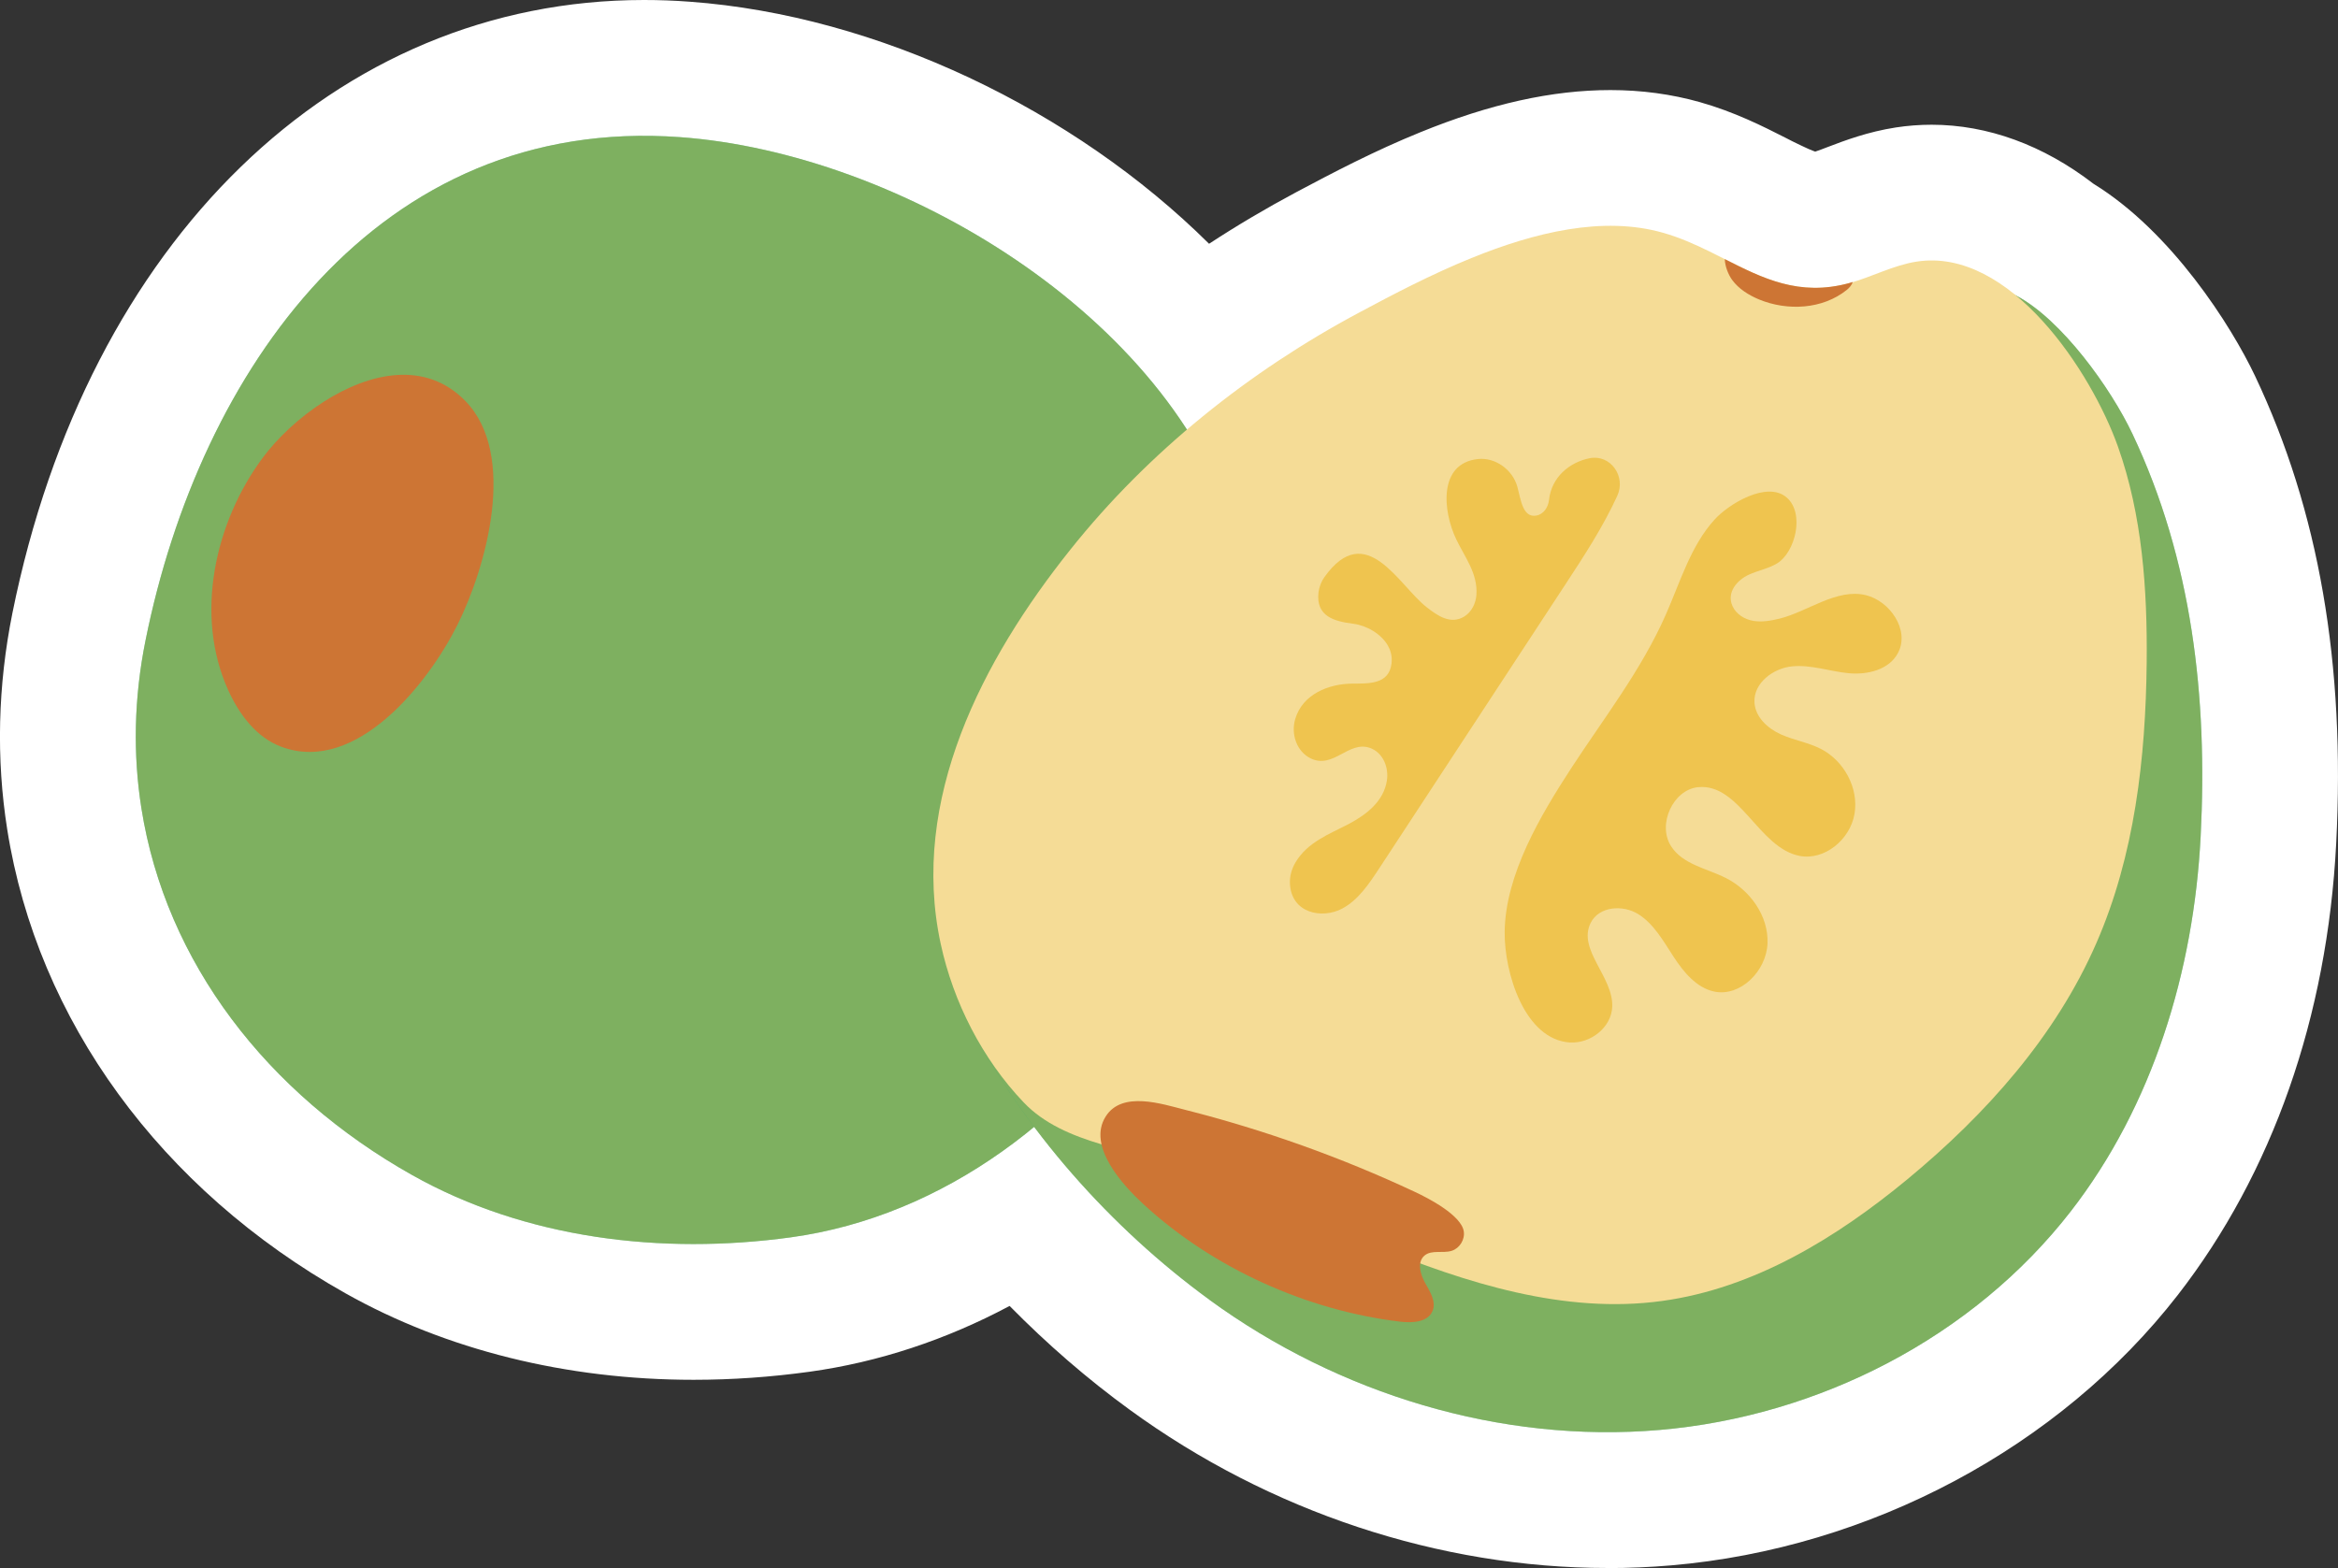
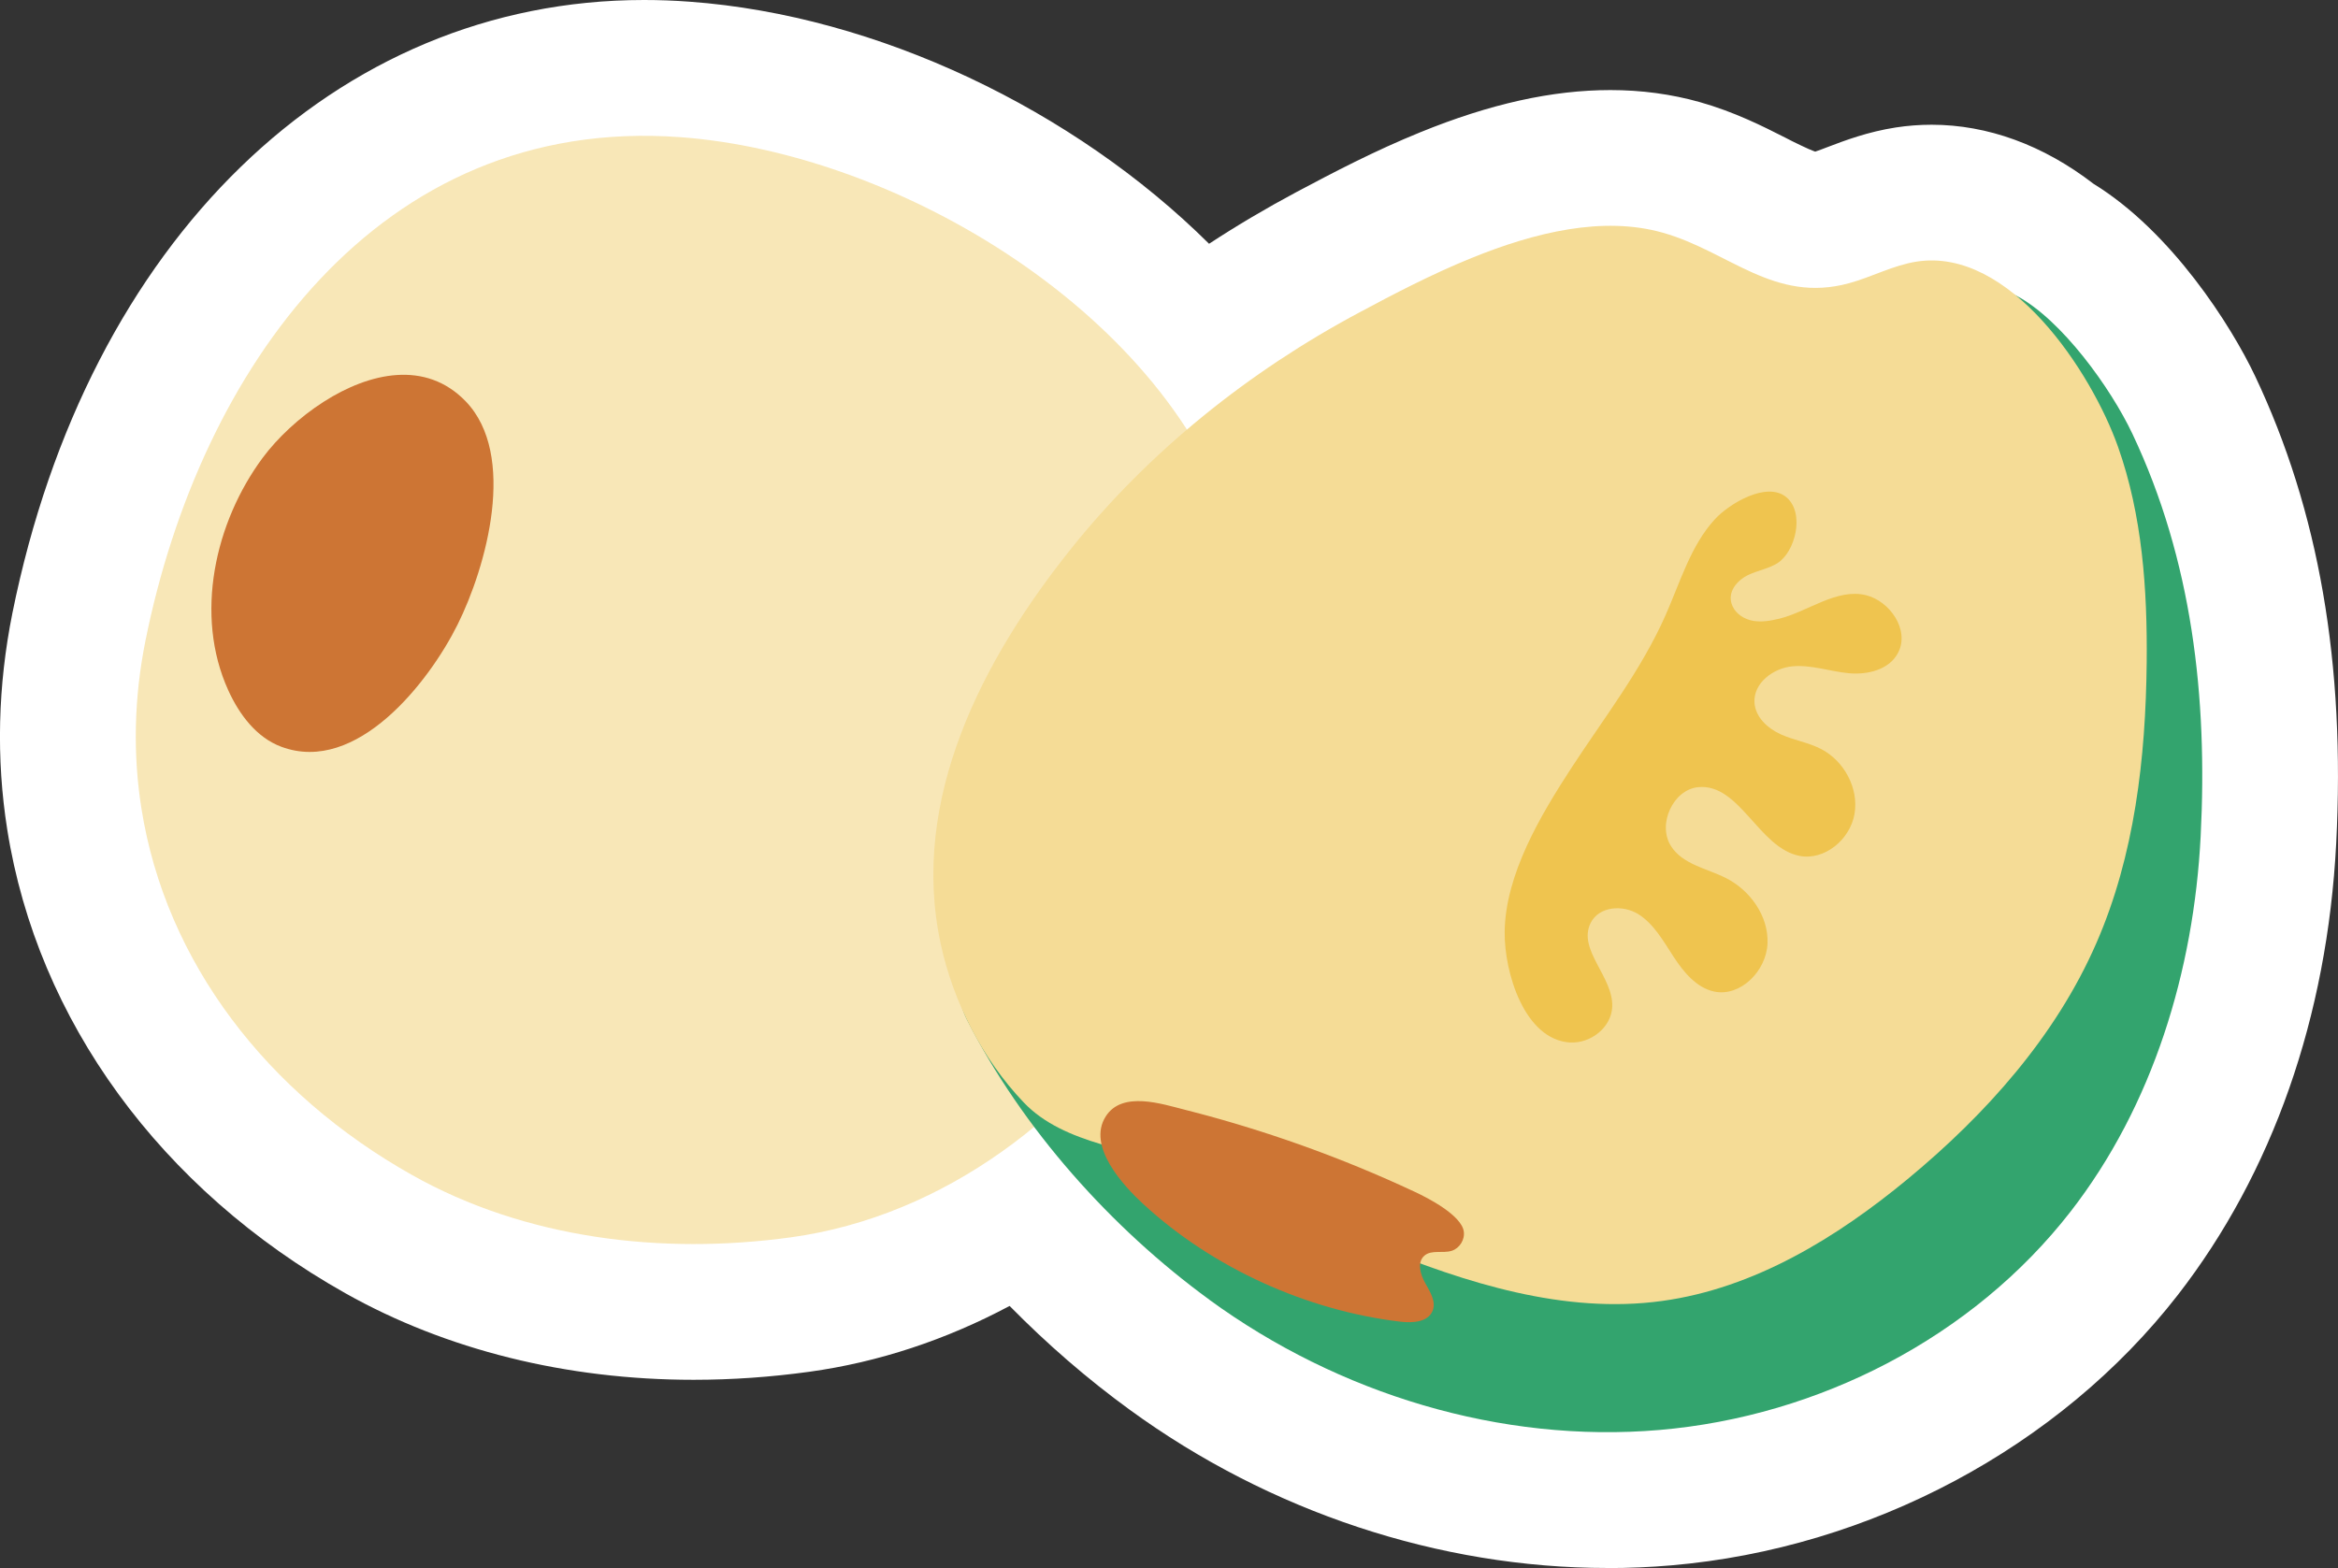
<svg xmlns="http://www.w3.org/2000/svg" id="Layer_2" data-name="Layer 2" viewBox="0 0 258.23 173.22">
  <rect x="0" y="0" width="258.23" height="173.22" fill="#333333" stroke="none" />
  <defs>
    <style>
      .cls-1 {
        fill: #eec44c;
        opacity: .4;
      }

      .cls-1, .cls-2, .cls-3, .cls-4, .cls-5, .cls-6 {
        stroke-width: 0px;
      }

      .cls-2 {
        fill: #efc44f;
      }

      .cls-3 {
        fill: #fff;
      }

      .cls-4 {
        fill: #33a46e;
      }

      .cls-5 {
        fill: #f5dc96;
      }

      .cls-6 {
        fill: #cd7534;
      }
    </style>
  </defs>
  <g id="Blancos">
    <path class="cls-3" d="m177.55,173.22c-18.56,0-37.32-6.21-52.8-17.5-4.66-3.39-9.12-7.26-13.24-11.45-7.03,3.75-14.5,6.22-22.1,7.27-4.27.59-8.58.89-12.8.89-14.05,0-27.35-3.31-38.46-9.56C17.74,131.39,4.13,112.71.8,91.64c-1.24-7.84-1.04-15.89.57-23.91C9.68,26.59,37.06,0,71.13,0c1.67,0,3.37.06,5.06.19,20.71,1.51,42.44,11.94,57.35,26.74,3.1-2.03,6.3-3.92,9.59-5.68,4.19-2.23,8.7-4.59,13.72-6.63,7.72-3.15,14.6-4.67,21.02-4.67,3.43,0,6.75.45,9.87,1.33,3.85,1.09,6.97,2.67,9.47,3.94l.78.4c.23.12.95.46.95.46.26.13.76.35.82.38.1.04.54.22.54.22.06.02.13.05.19.07.38-.12.88-.32,1.41-.52,1.86-.71,4.4-1.67,7.5-2.15,1.3-.2,2.62-.3,3.94-.3,6.19,0,12.34,2.25,17.88,6.52,8.63,5.3,15.22,15.69,17.85,21.24,7.05,14.89,9.98,31.79,8.96,51.65-.99,19.16-7.04,36.41-17.5,49.88-13.07,16.82-33.98,27.98-55.94,29.86-2.32.2-4.68.3-7.03.3h0Z" />
  </g>
  <g id="Layer_1-2" data-name="Layer 1">
    <g>
-       <path class="cls-4" d="m15.62,89.31c2.69,17.02,13.9,31.5,29.88,40.49,12.54,7.06,27.6,8.85,41.86,6.89,33.88-4.67,58.86-44.91,49.21-77.49-7.2-24.3-37.2-42.29-61.47-44.05-33.42-2.43-53.04,25.91-59.02,55.56-1.3,6.43-1.4,12.67-.46,18.6Z" />
      <path class="cls-1" d="m15.62,89.31c2.69,17.02,13.9,31.5,29.88,40.49,12.54,7.06,27.6,8.85,41.86,6.89,33.88-4.67,58.86-44.91,49.21-77.49-7.2-24.3-37.2-42.29-61.47-44.05-33.42-2.43-53.04,25.91-59.02,55.56-1.3,6.43-1.4,12.67-.46,18.6Z" />
      <path class="cls-6" d="m35.79,44.36c-2.75,1.75-5.17,4.05-6.78,6.22-5.28,7.12-7.56,17.37-3.81,25.65,1.21,2.68,3.12,5.25,5.88,6.27,8.33,3.09,16.29-7.15,19.45-13.48,3.2-6.42,6.62-18.77.9-24.69-4.42-4.57-10.6-3.18-15.64.03Z" />
      <path class="cls-4" d="m133.59,143.6c14.24,10.38,32.16,15.88,49.72,14.37s34.56-10.2,45.38-24.12c9.11-11.73,13.61-26.62,14.37-41.45.79-15.37-.95-30.55-7.53-44.46-2.4-5.08-7.82-12.61-12.78-15.25-5.87-3.12-12.03-.08-18.51,1.39-22.42,5.08-43.62,15.21-61.86,29.18-9.18,7.03-17.62,15.04-25.08,23.88-3.45,4.09-5.49,5.46-8.31,10.02s-4.43,11.08-2.18,15.51c6.07,11.97,15.93,23.02,26.79,30.93Z" />
-       <path class="cls-1" d="m133.59,143.6c14.24,10.38,32.16,15.88,49.72,14.37s34.56-10.2,45.38-24.12c9.11-11.73,13.61-26.62,14.37-41.45.79-15.37-.95-30.55-7.53-44.46-2.4-5.08-7.82-12.61-12.78-15.25-5.87-3.12-12.03-.08-18.51,1.39-22.42,5.08-43.62,15.21-61.86,29.18-9.18,7.03-17.62,15.04-25.08,23.88-3.45,4.09-5.49,5.46-8.31,10.02s-4.43,11.08-2.18,15.51c6.07,11.97,15.93,23.02,26.79,30.93Z" />
      <path class="cls-5" d="m162.51,28.51c-4.45,1.81-8.68,4.03-12.32,5.98-12.2,6.5-23.35,15.41-31.98,26.24-9.68,12.13-17.76,27.58-14.31,43.54,1.4,6.47,4.59,12.71,9.16,17.51,4.51,4.74,12.28,5.16,18.22,7.35,7,2.59,13.79,5.73,20.7,8.55,9.9,4.03,20.79,7.53,31.6,6.04,10.2-1.4,19.3-7.01,27.1-13.45,8.66-7.16,16.37-15.78,20.86-26.08,4.23-9.69,5.45-20.44,5.56-31.01.08-8.06-.48-16.24-3.17-23.83-2.93-8.25-11.93-22.04-22.23-20.45-2.59.4-4.95,1.7-7.48,2.39-8.27,2.26-13.24-3.51-20.56-5.58-6.63-1.88-14.16-.04-21.15,2.8Z" />
      <path class="cls-2" d="m173.45,115.16c2.2.13,4.51-1.62,4.62-3.92.15-3.32-3.85-6.31-2.39-9.27.92-1.86,3.56-2.05,5.27-.98s2.76,2.96,3.88,4.68,2.54,3.45,4.5,3.87c2.88.61,5.76-2.25,5.89-5.31s-1.95-5.9-4.59-7.23c-2.12-1.07-4.77-1.49-6.07-3.53-1.53-2.4.23-6.23,2.99-6.51,4.59-.46,6.68,6.7,11.2,7.59,2.74.54,5.59-1.77,6.08-4.64s-1.18-5.86-3.68-7.16c-1.41-.73-3.01-.97-4.45-1.62s-2.83-1.89-2.92-3.53c-.12-2.17,2.11-3.8,4.19-3.99,2.08-.19,4.13.56,6.2.76s4.51-.36,5.49-2.29c1.27-2.51-.93-5.68-3.57-6.33-3.22-.79-6.44,1.83-9.54,2.59-.95.23-1.93.41-2.89.25s-1.9-.73-2.31-1.64c-.68-1.53.54-2.88,1.8-3.46,1.04-.48,2.19-.67,3.16-1.27,1.97-1.23,3.05-5.49,1.04-7.25-2.16-1.89-6.41.7-7.97,2.42-2.65,2.91-3.8,6.91-5.41,10.55-2.7,6.11-6.83,11.4-10.46,16.97-3.31,5.1-7.25,11.66-7.32,18.04-.05,4.46,2.17,11.91,7.24,12.22Z" />
-       <path class="cls-2" d="m153.31,71.36c.32.57.47,1.23.38,1.96-.29,2.3-2.51,2.19-4.34,2.2-2.62.02-5.5,1.18-6.3,3.93-.49,1.69.19,3.6,1.73,4.34,2.49,1.19,4.17-1.99,6.52-1.17,1.41.49,2.11,2.09,1.88,3.61-.36,2.32-2.28,3.77-4.2,4.79-2.15,1.13-4.54,1.98-5.9,4.26-.41.69-.64,1.5-.61,2.3.13,3.32,3.57,3.99,5.8,2.78,1.75-.94,2.93-2.71,4.05-4.41,6.87-10.48,13.74-20.96,20.61-31.44,2.06-3.14,4.13-6.32,5.7-9.74.99-2.17-.78-4.6-3.05-4.15s-4.22,2.13-4.49,4.59c-.09.84-.61,1.61-1.41,1.75-1.51.26-1.71-1.81-2.09-3.19-.53-1.9-2.45-3.26-4.34-3.06-4.41.46-3.91,5.76-2.4,8.89.94,1.96,2.37,3.73,2.22,6.09-.06.97-.53,1.91-1.33,2.41-1.51.94-2.97-.08-4.18-1.03-3.08-2.41-6.68-9.74-11.27-3.33-.35.49-.58,1.07-.66,1.68-.32,2.67,1.72,3.22,3.85,3.49,1.38.17,3.07,1.07,3.84,2.46Z" />
      <path class="cls-6" d="m126.28,133.02c7.67,7.07,18.04,11.76,28.39,12.99,1.34.16,3.05.06,3.56-1.2.41-1.02-.28-2.11-.82-3.07s-.92-2.31-.08-3.03c.79-.67,2.02-.22,3.01-.53.88-.28,1.48-1.25,1.33-2.16-.28-1.78-3.94-3.67-5.4-4.35-8.15-3.82-16.67-6.86-25.39-9.07-2.53-.64-6.94-2.12-8.75.73-2.11,3.3,1.95,7.66,4.15,9.69Z" />
-       <path class="cls-6" d="m190.5,28.62c.02.81.4,1.73.81,2.3.73,1,1.83,1.68,2.97,2.16,3.15,1.3,7.02,1.09,9.68-1.04.29-.23.57-.55.68-.89-.14.04-.28.09-.43.13-5.47,1.49-9.5-.52-13.72-2.66Z" />
    </g>
  </g>
</svg>